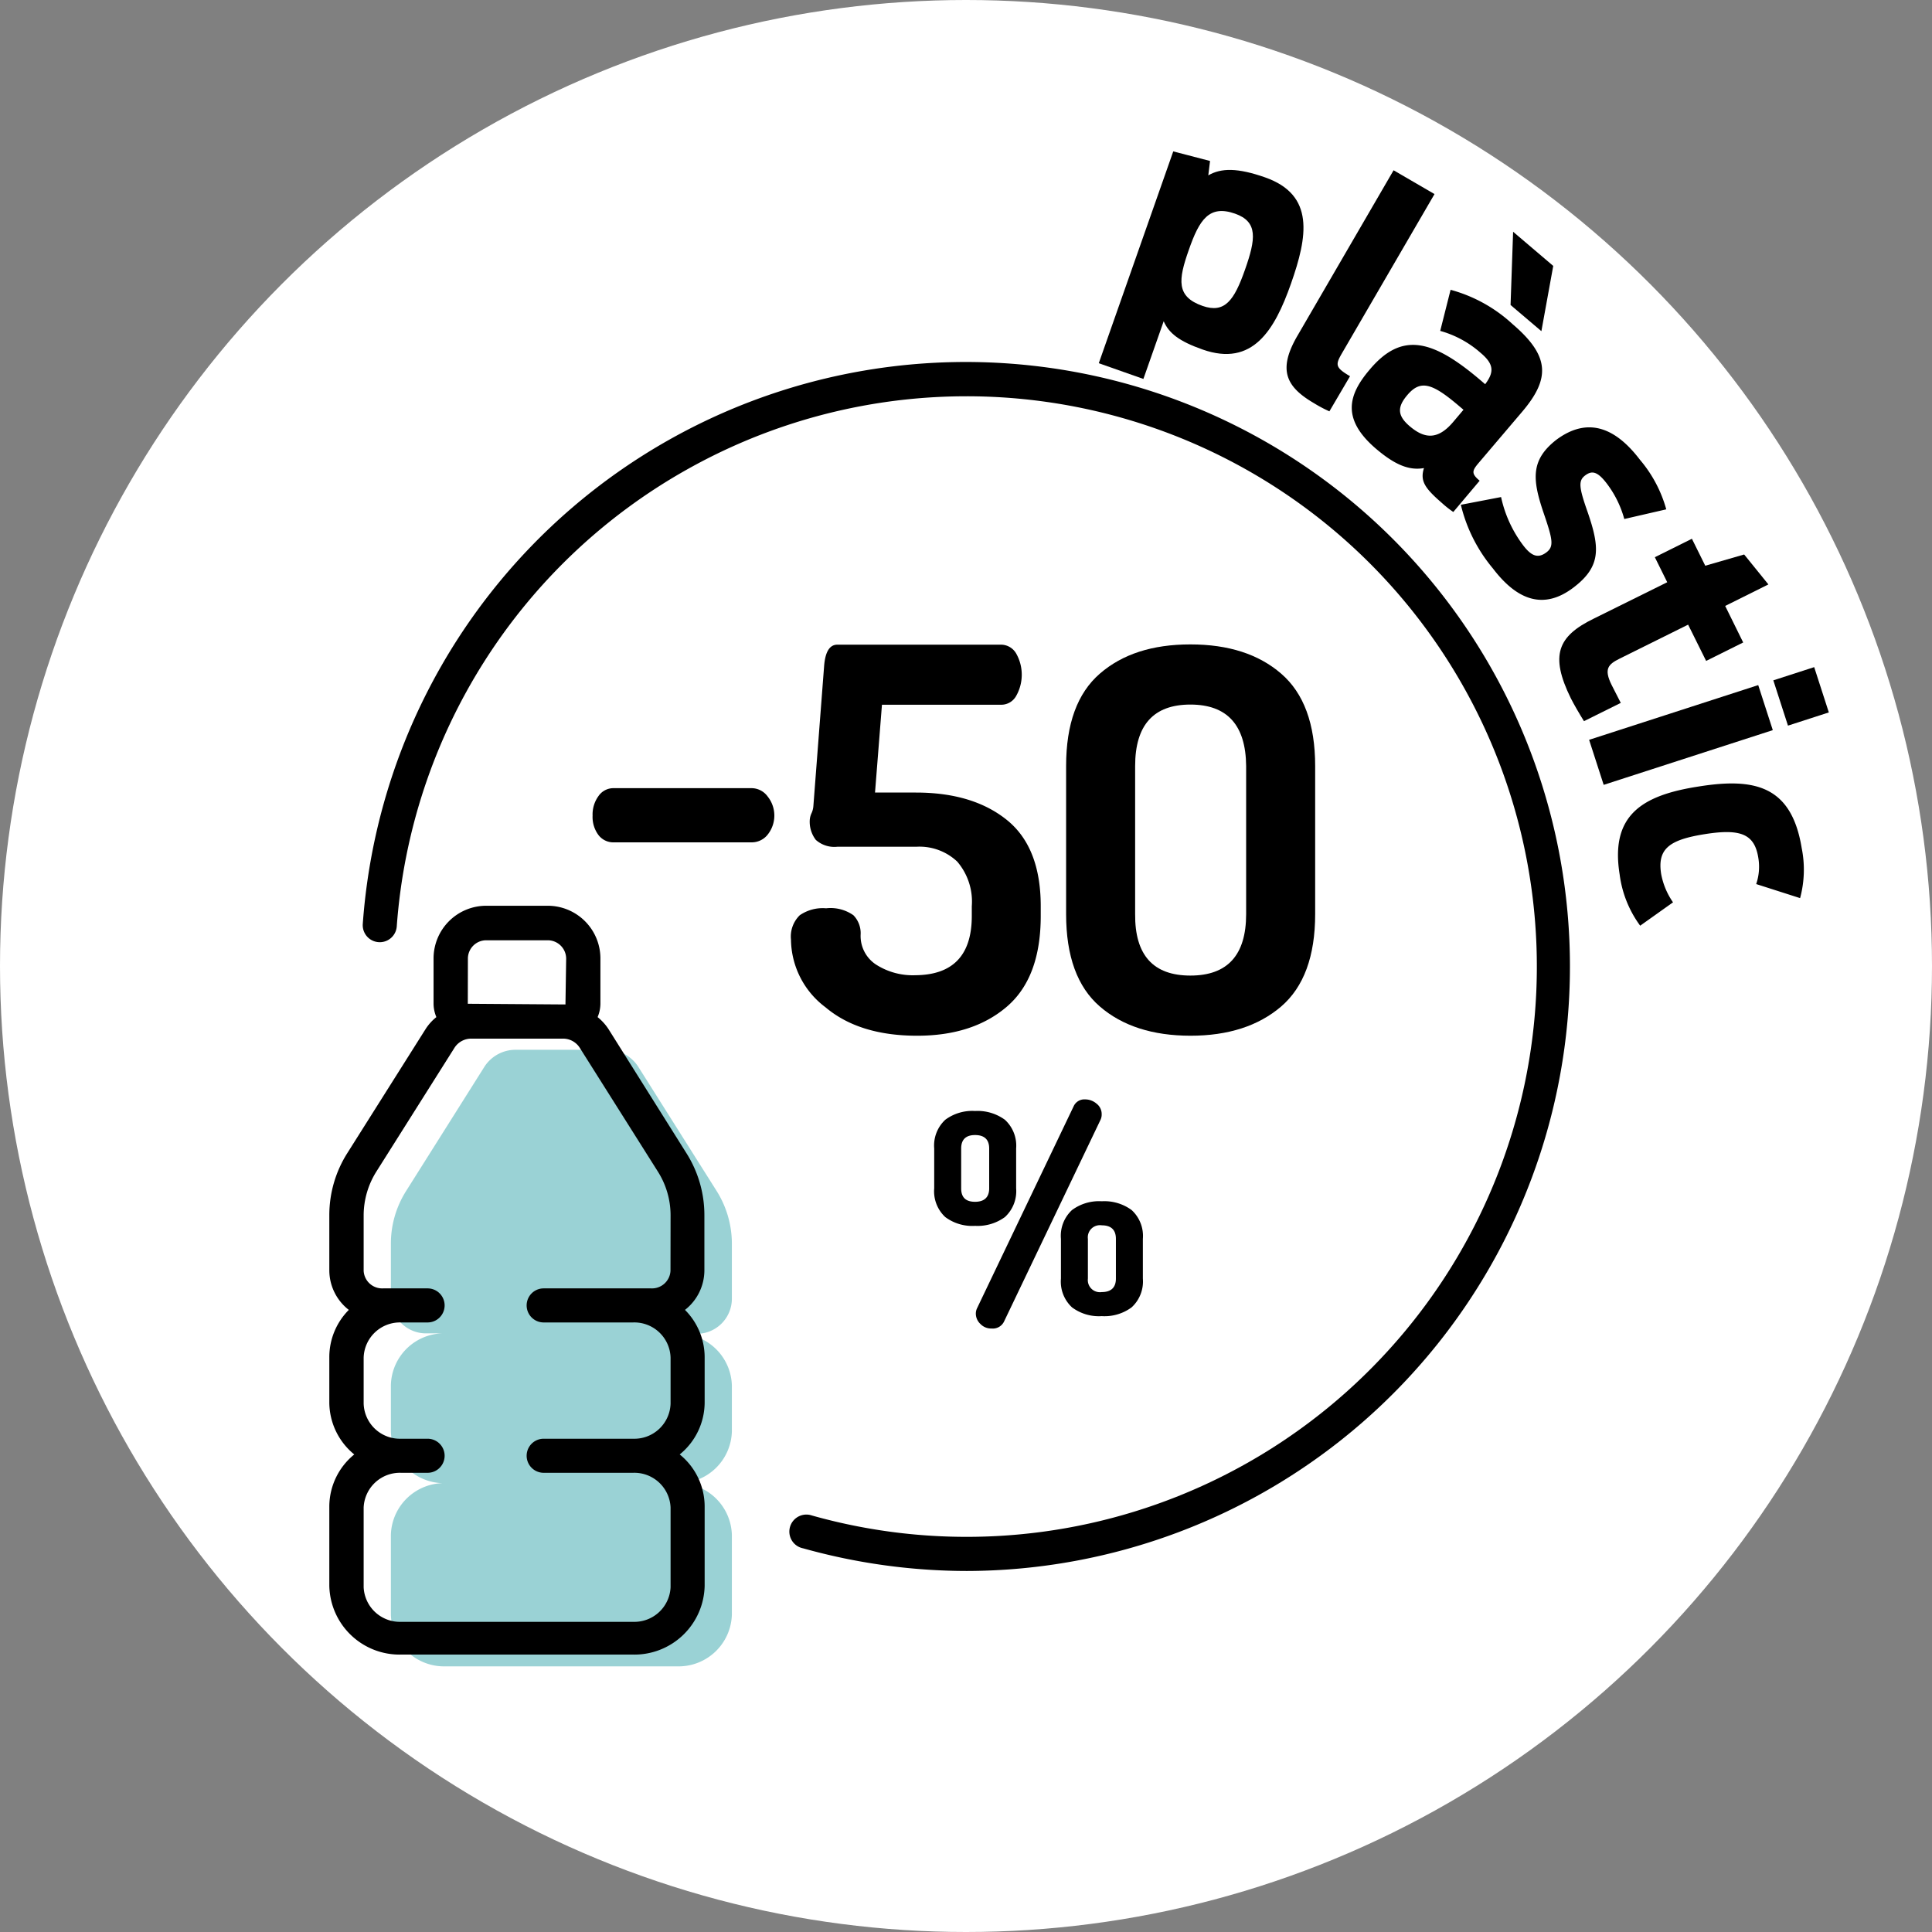
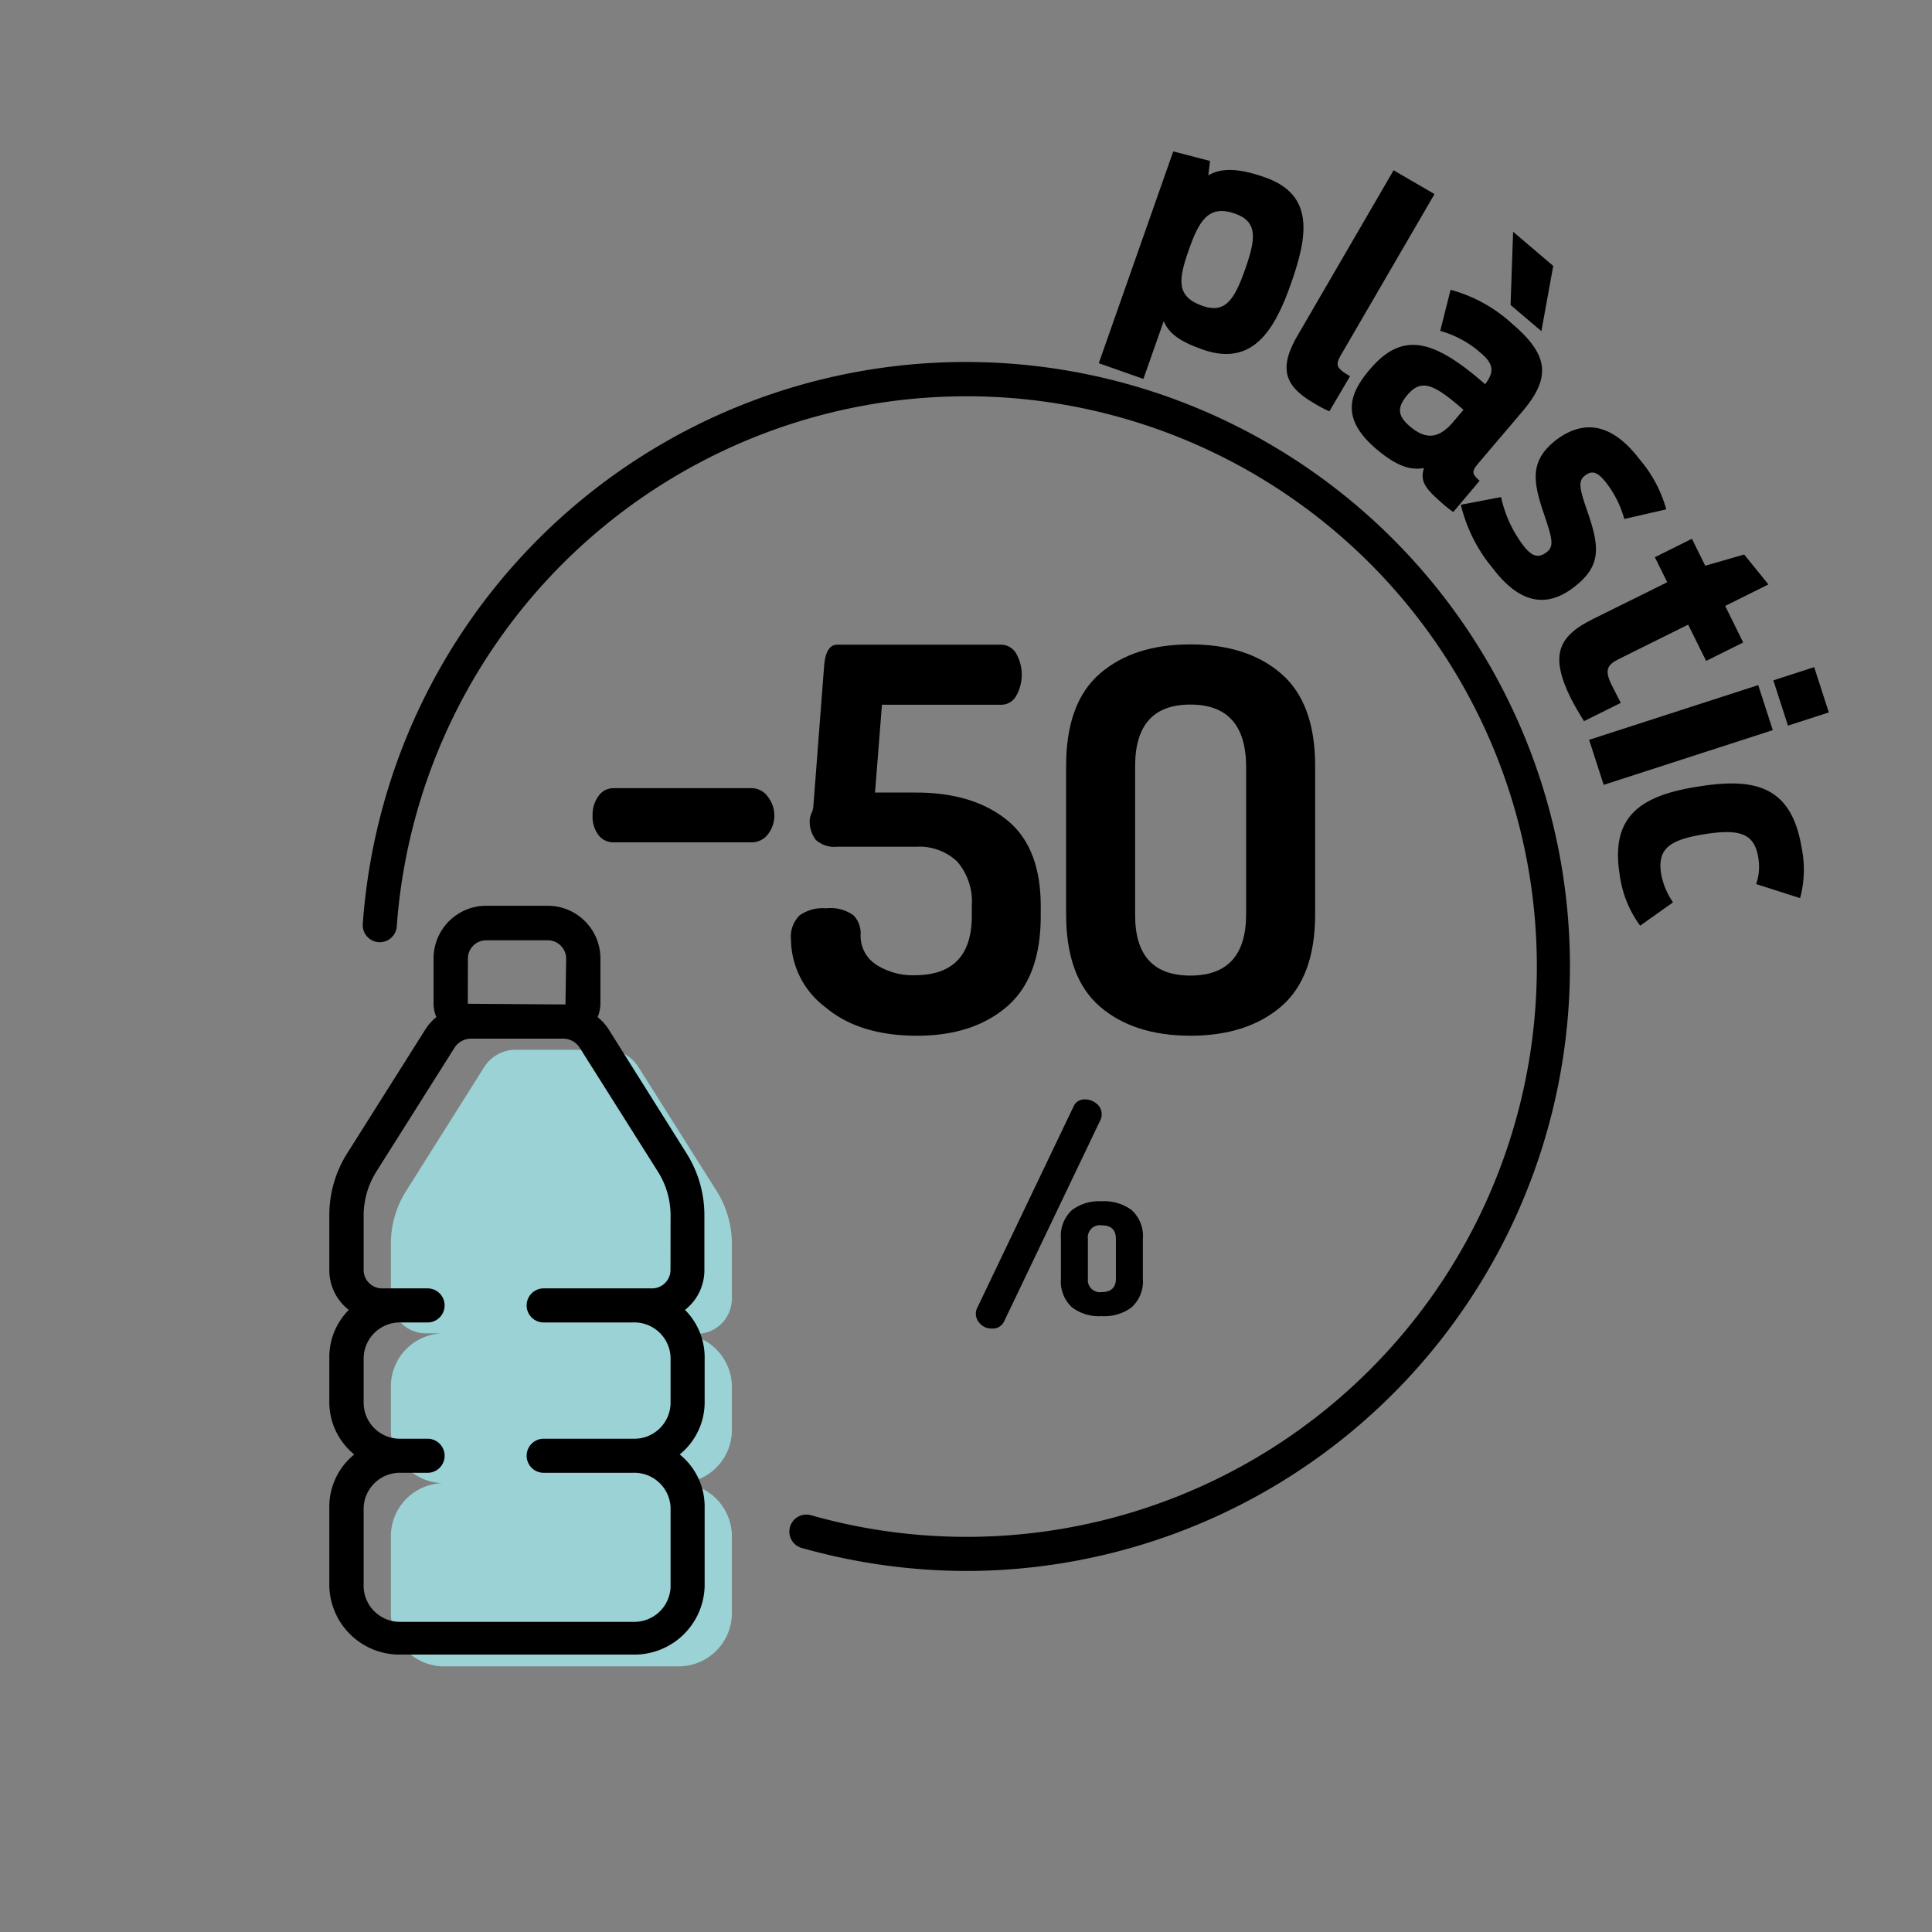
<svg xmlns="http://www.w3.org/2000/svg" width="220" height="220" viewBox="0 0 220 220">
  <rect x="0" y="0" width="220" height="220" fill="#808080" stroke="none" />
-   <circle cx="110" cy="110" r="110" fill="#fff" />
  <path d="M83.34,147.9v-6.32a11.29,11.29,0,0,0-1.76-6l-8.91-14.12a4.2,4.2,0,0,0-3.56-1.92H58.74a4.22,4.22,0,0,0-3.57,1.92l-8.9,14.12a11.21,11.21,0,0,0-1.76,6v6.32a4,4,0,0,0,4.15,3.93h2.07a6.05,6.05,0,0,0-6.22,5.89V163a6.05,6.05,0,0,0,6.22,5.89,6.06,6.06,0,0,0-6.22,5.89v9.08a6.06,6.06,0,0,0,6.22,5.89H77.11a6.07,6.07,0,0,0,6.23-5.89v-9.08a6.07,6.07,0,0,0-6.23-5.89A6.06,6.06,0,0,0,83.34,163v-5.23a6.06,6.06,0,0,0-6.23-5.89h2.08A4,4,0,0,0,83.34,147.9Z" fill="#9ad2d5" />
  <path d="M132.51,36.58c.59,1.34,1.71,2.26,4.43,3.22,5.7,2,8.2-2.19,10.07-7.51s2.75-10.09-2.95-12.09c-3.1-1.09-5-1.09-6.47-.23l.2-1.64-4.19-1.09-8.48,24.12,5.08,1.79Zm2.86-8.12c1.2-3.44,2.31-5.17,5.27-4.13,2.63.93,2.36,2.88,1.13,6.38s-2.3,5-4.82,4.13C133.91,33.78,134.17,31.86,135.37,28.46Z" />
  <path d="M149.64,45.92a14.63,14.63,0,0,0,1.74.92l2.35-4c-1.7-1-1.68-1.3-.91-2.63l10.53-18.11-4.66-2.71-10.9,18.76C145.45,42.12,146.44,44.05,149.64,45.92Z" />
  <polygon points="176.87 30.28 172.3 26.39 172.01 34.73 175.52 37.71 176.87 30.28" />
  <path d="M169.12,43.75l-.54-.46c-5.52-4.7-9-5.51-12.63-1.18-2.36,2.78-3.28,5.56.75,9,2.2,1.87,3.8,2.48,5.45,2.19-.47,1.48.11,2.3,2.07,4a11.44,11.44,0,0,0,1.27,1l3-3.56c-1-.84-.86-1.15-.05-2.1l4.88-5.74c3.24-3.81,3.16-6.37-1.09-10A16.89,16.89,0,0,0,165.18,33L164,37.68a11.63,11.63,0,0,1,4.61,2.51C170.16,41.49,170.13,42.4,169.12,43.75Zm-3.67,4.33c-1.81,2.12-3.33,1.81-4.93.45-1.42-1.21-1.42-2.19-.26-3.55,1.5-1.77,2.83-1.35,5.87,1.24l.52.44Z" />
  <path d="M175.72,58.25c1.11,3.23,1.27,4,.33,4.68s-1.68.38-2.61-.84a14.05,14.05,0,0,1-2.51-5.49l-4.58.88A17.71,17.71,0,0,0,170,64.73c2.83,3.72,5.86,4.7,9.18,2.17,3.16-2.4,3-4.54,1.61-8.58-1-2.83-1.07-3.58-.3-4.17s1.41-.49,2.47.9a11.82,11.82,0,0,1,2,4.05L189.74,58a14.81,14.81,0,0,0-3-5.65c-2.7-3.55-5.86-5-9.53-2.26C174.3,52.37,174.49,54.57,175.72,58.25Z" />
  <path d="M183.52,78c-.92-1.85-.37-2.36.91-3l7.8-3.87,2.05,4.13,4.22-2.1L196.45,69l4.92-2.45-2.76-3.41-4.43,1.28-1.52-3.07-4.22,2.1,1.41,2.85-8.38,4.15c-4.09,2-5,4.17-2.6,9.06.35.7,1,1.81,1.5,2.61l4.19-2.08Z" />
  <rect x="181.29" y="81.01" width="20.24" height="5.39" transform="translate(-16.47 62.98) rotate(-17.93)" />
  <rect x="202.65" y="76.58" width="4.89" height="5.42" transform="translate(-14.45 66.96) rotate(-17.92)" />
  <path d="M193.43,89.56c-6.49,1-10.07,3.29-9,10a12.53,12.53,0,0,0,2.34,5.85l3.74-2.66a8.29,8.29,0,0,1-1.35-3.22c-.46-2.89.94-3.91,5-4.55s5.63,0,6.06,2.69a6.09,6.09,0,0,1-.24,3l5,1.6a12.44,12.44,0,0,0,.18-5.71C204,89.47,199.81,88.54,193.43,89.56Z" />
  <path d="M85.62,89.75H69.9a2.06,2.06,0,0,0-1.75.9,3.55,3.55,0,0,0-.67,2.22,3.44,3.44,0,0,0,.67,2.22,2.13,2.13,0,0,0,1.75.83H85.62a2.31,2.31,0,0,0,1.78-.86,3.48,3.48,0,0,0,0-4.38A2.27,2.27,0,0,0,85.62,89.75Z" />
  <path d="M104.24,111.05a7.76,7.76,0,0,1-4.48-1.21A3.89,3.89,0,0,1,98,106.45a2.93,2.93,0,0,0-.82-2.23,4.51,4.51,0,0,0-3.11-.79,4.59,4.59,0,0,0-3,.79,3.39,3.39,0,0,0-1,2.78A9.76,9.76,0,0,0,94,114.7q3.84,3.24,10.43,3.24,6.35,0,10.21-3.3t3.87-10.3v-1.15q0-6.72-3.87-9.83T104.3,90.25H99.64l.79-10H114a1.94,1.94,0,0,0,1.71-1,4.9,4.9,0,0,0,0-4.84,2,2,0,0,0-1.72-1H95.35c-.89,0-1.39.83-1.51,2.48L92.62,91.79a2.29,2.29,0,0,1-.21.81,2.18,2.18,0,0,0-.2.75,3.39,3.39,0,0,0,.69,2.29,3.17,3.17,0,0,0,2.45.78h9A6.26,6.26,0,0,1,109,98.11a7,7,0,0,1,1.66,5.08v1.15Q110.64,111,104.24,111.05Z" />
  <path d="M145.89,114.61c2.57-2.21,3.87-5.72,3.87-10.52V87.23c0-4.8-1.3-8.3-3.87-10.52s-6-3.33-10.34-3.33-7.75,1.11-10.31,3.33-3.84,5.72-3.84,10.52v16.86q0,7.2,3.84,10.52t10.31,3.33Q142,117.94,145.89,114.61Zm-16.63-10.52V87.23q0-7,6.29-7t6.35,7v16.86q0,7-6.35,7T129.26,104.09Z" />
  <path d="M111.12,149.59a1.61,1.61,0,0,0,.52,1.17,1.69,1.69,0,0,0,1.27.52,1.42,1.42,0,0,0,1.42-.79l11-23a1.4,1.4,0,0,0,.12-.6,1.49,1.49,0,0,0-.59-1.22,2,2,0,0,0-1.29-.48,1.34,1.34,0,0,0-1.32.8l-11,23A1.42,1.42,0,0,0,111.12,149.59Z" />
  <path d="M122.07,137.79a4,4,0,0,0-1.26,3.28v4.53a4,4,0,0,0,1.26,3.27,5.11,5.11,0,0,0,3.39,1,5.19,5.19,0,0,0,3.4-1,4,4,0,0,0,1.28-3.27v-4.53a4,4,0,0,0-1.28-3.28,5.24,5.24,0,0,0-3.4-1A5.16,5.16,0,0,0,122.07,137.79Zm5,3.28v4.53c0,1-.54,1.53-1.61,1.53a1.38,1.38,0,0,1-1.58-1.53v-4.53a1.38,1.38,0,0,1,1.58-1.54C126.53,139.53,127.07,140.05,127.07,141.07Z" />
-   <path d="M115.71,135.32v-4.54a4,4,0,0,0-1.28-3.27,5.27,5.27,0,0,0-3.4-1,5.14,5.14,0,0,0-3.39,1,4,4,0,0,0-1.26,3.27v4.54a4,4,0,0,0,1.26,3.27,5.14,5.14,0,0,0,3.39,1,5.27,5.27,0,0,0,3.4-1A4,4,0,0,0,115.71,135.32Zm-3.07,0c0,1-.54,1.53-1.61,1.53s-1.58-.51-1.58-1.53v-4.54c0-1,.52-1.53,1.58-1.53s1.61.51,1.61,1.53Z" />
  <path d="M69.28,117.17a5.86,5.86,0,0,0-1.23-1.35,4,4,0,0,0,.32-1.55v-5.13a6,6,0,0,0-6-6h-7a6,6,0,0,0-6,6v5.13a4,4,0,0,0,.32,1.55,5.6,5.6,0,0,0-1.22,1.35l-8.91,14.12a13.2,13.2,0,0,0-2.06,7.07v6.32a5.71,5.71,0,0,0,2.22,4.48,7.62,7.62,0,0,0-2.22,5.33v5.24a7.68,7.68,0,0,0,2.84,5.89,7.66,7.66,0,0,0-2.84,5.89v9.08a8,8,0,0,0,8.16,7.82H72.08a8,8,0,0,0,8.16-7.82v-9.08a7.63,7.63,0,0,0-2.84-5.89,7.65,7.65,0,0,0,2.84-5.89v-5.24A7.65,7.65,0,0,0,78,149.16a5.73,5.73,0,0,0,2.21-4.48v-6.32a13.2,13.2,0,0,0-2.06-7.07Zm-16-8a2.09,2.09,0,0,1,2.09-2.1h7a2.1,2.1,0,0,1,2.1,2.1l-.08,5.21-11.12-.08Zm23.07,35.54a2.11,2.11,0,0,1-2.21,2H61.91a1.94,1.94,0,0,0,0,3.88H72.08a4.13,4.13,0,0,1,4.28,4v5.24a4.13,4.13,0,0,1-4.28,4H61.91a1.94,1.94,0,0,0,0,3.88H72.08a4.13,4.13,0,0,1,4.28,3.95v9.08a4.13,4.13,0,0,1-4.28,3.94H45.69a4.13,4.13,0,0,1-4.28-3.94v-9.08a4.13,4.13,0,0,1,4.28-3.95h3a1.94,1.94,0,1,0,0-3.88h-3a4.13,4.13,0,0,1-4.28-4v-5.24a4.13,4.13,0,0,1,4.28-4h3a1.94,1.94,0,1,0,0-3.88H43.62a2.11,2.11,0,0,1-2.21-2v-6.32a9.39,9.39,0,0,1,1.46-5l8.91-14.12a2.27,2.27,0,0,1,1.92-1H64.07a2.26,2.26,0,0,1,1.92,1l8.91,14.12a9.31,9.31,0,0,1,1.46,5Z" />
  <path d="M128.53,43.77A68.82,68.82,0,0,0,43.7,91.48a69.28,69.28,0,0,0-2.39,13.73,1.94,1.94,0,0,0,3.87.28,65.07,65.07,0,0,1,33-52A64.94,64.94,0,1,1,92.45,172.57a1.94,1.94,0,1,0-1,3.74,69.35,69.35,0,0,0,18.66,2.58A68.84,68.84,0,0,0,128.53,43.77Z" />
</svg>